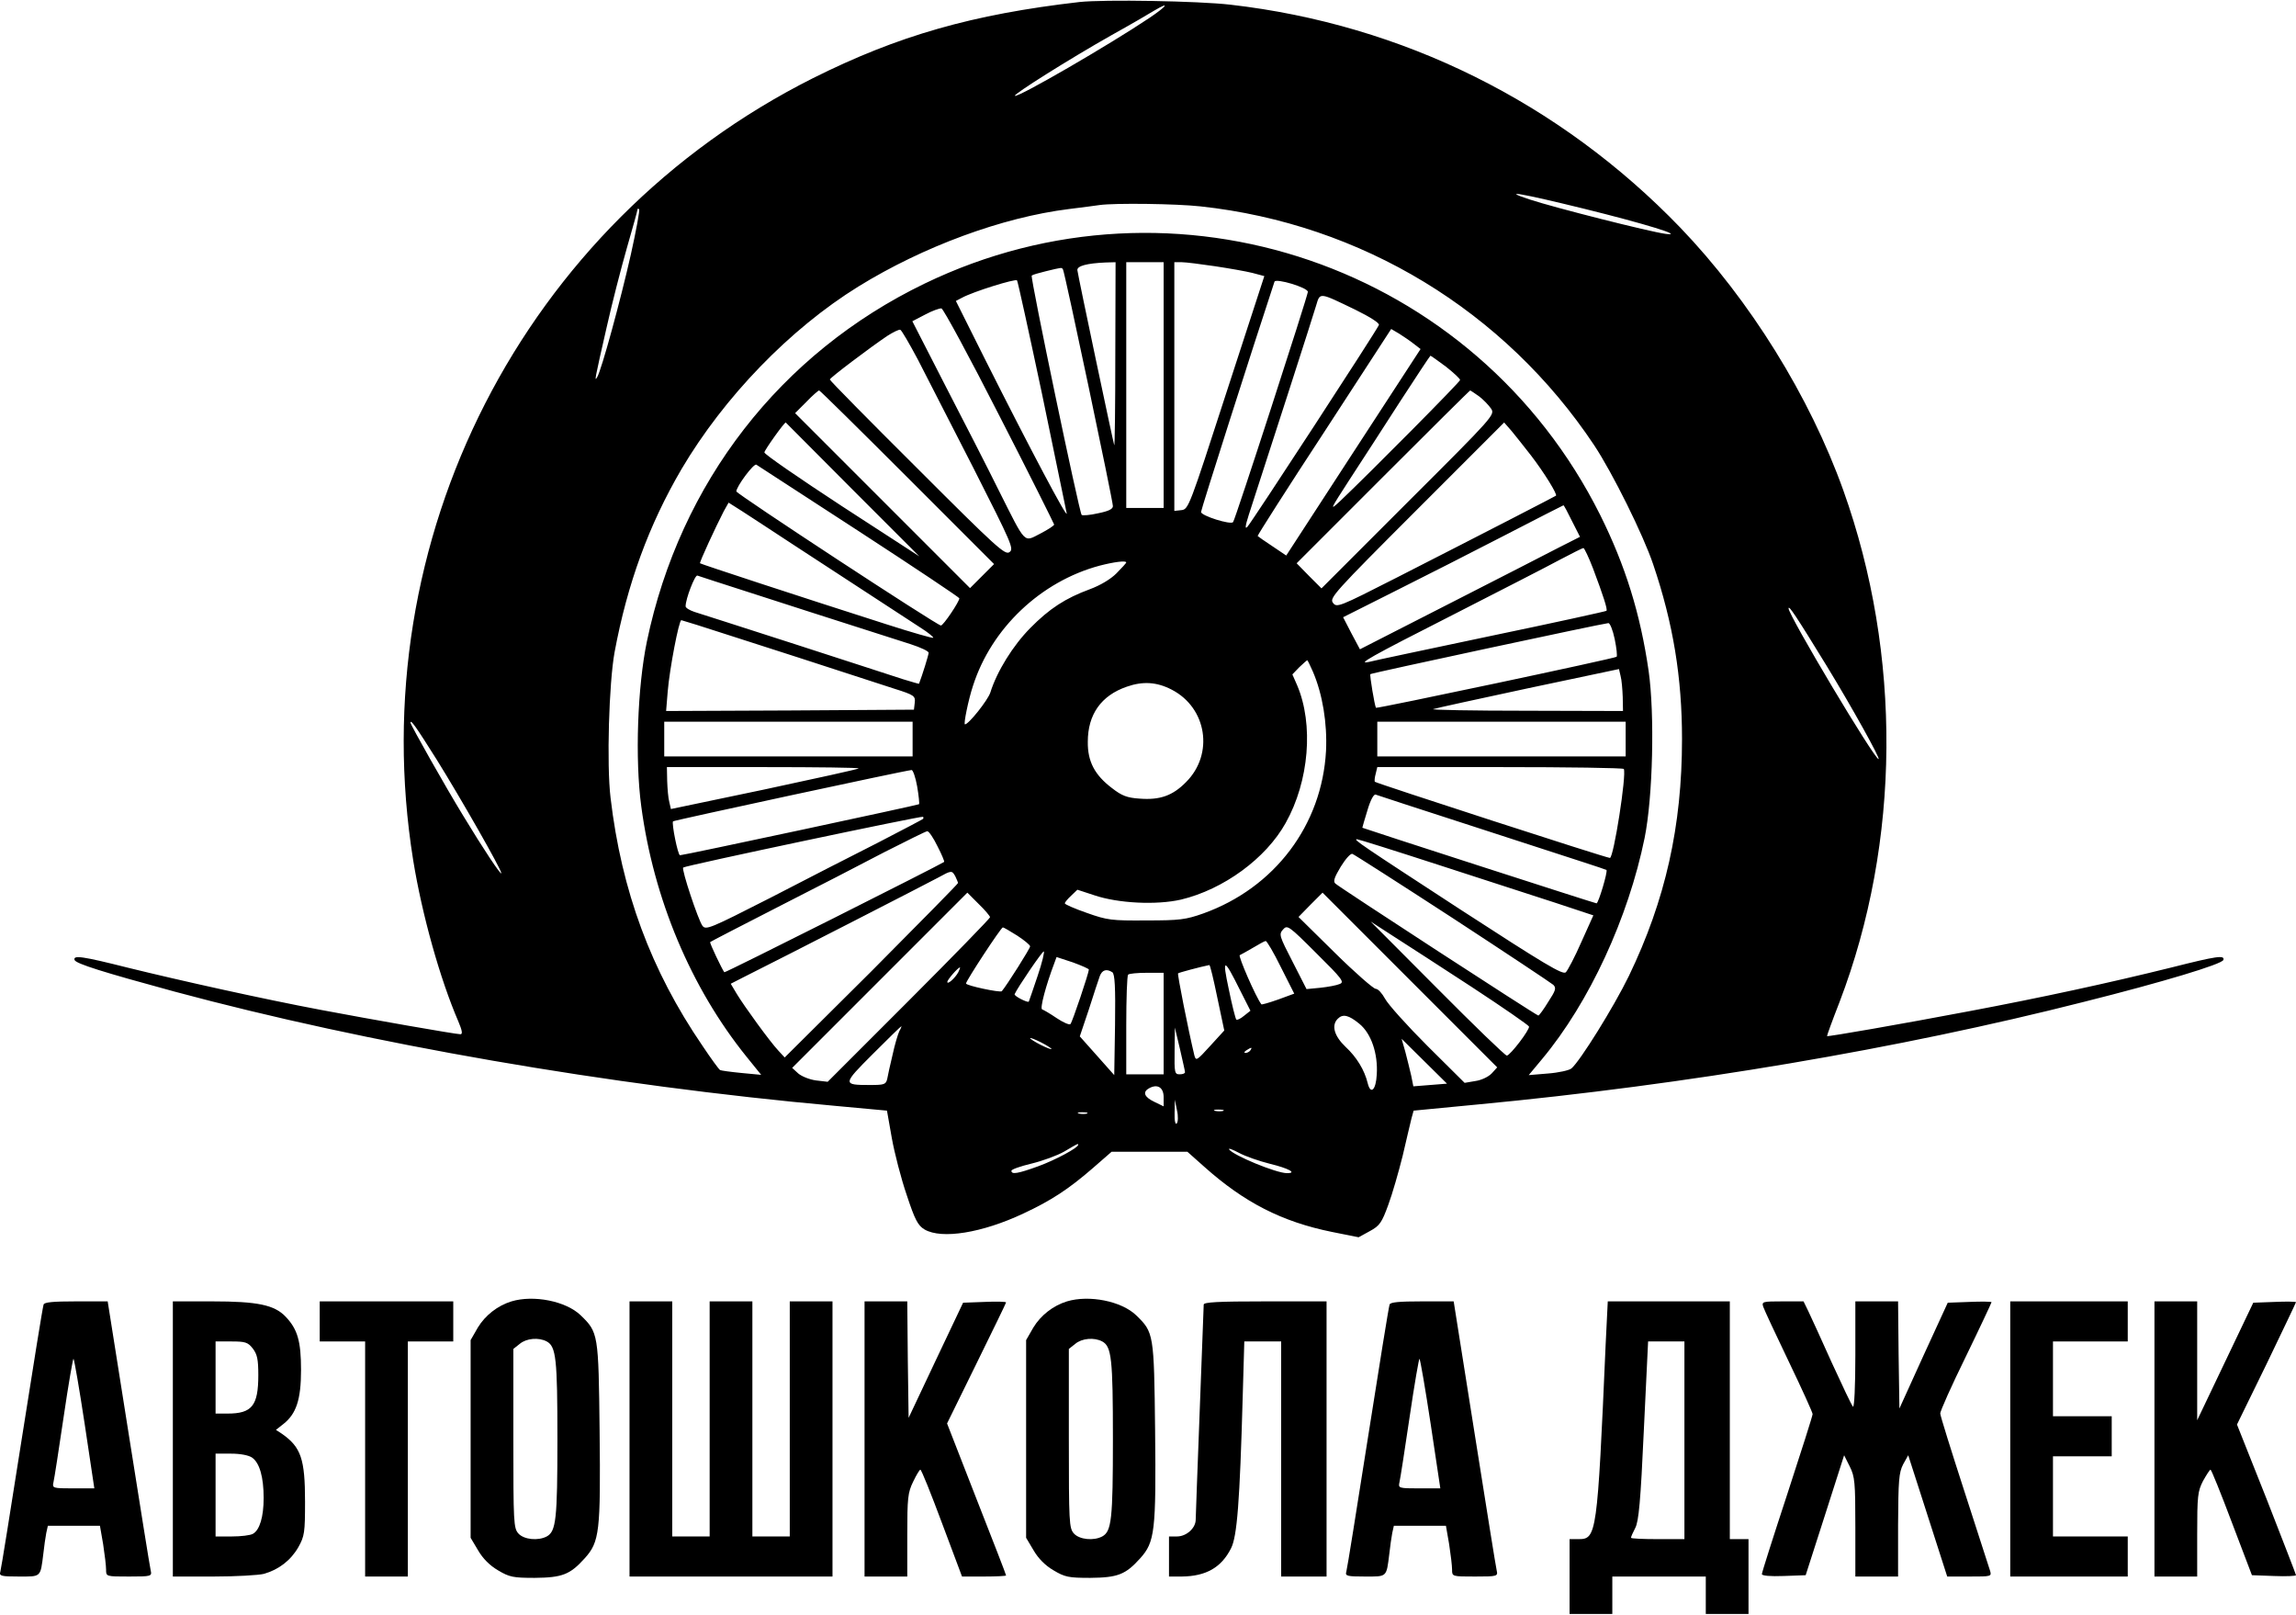
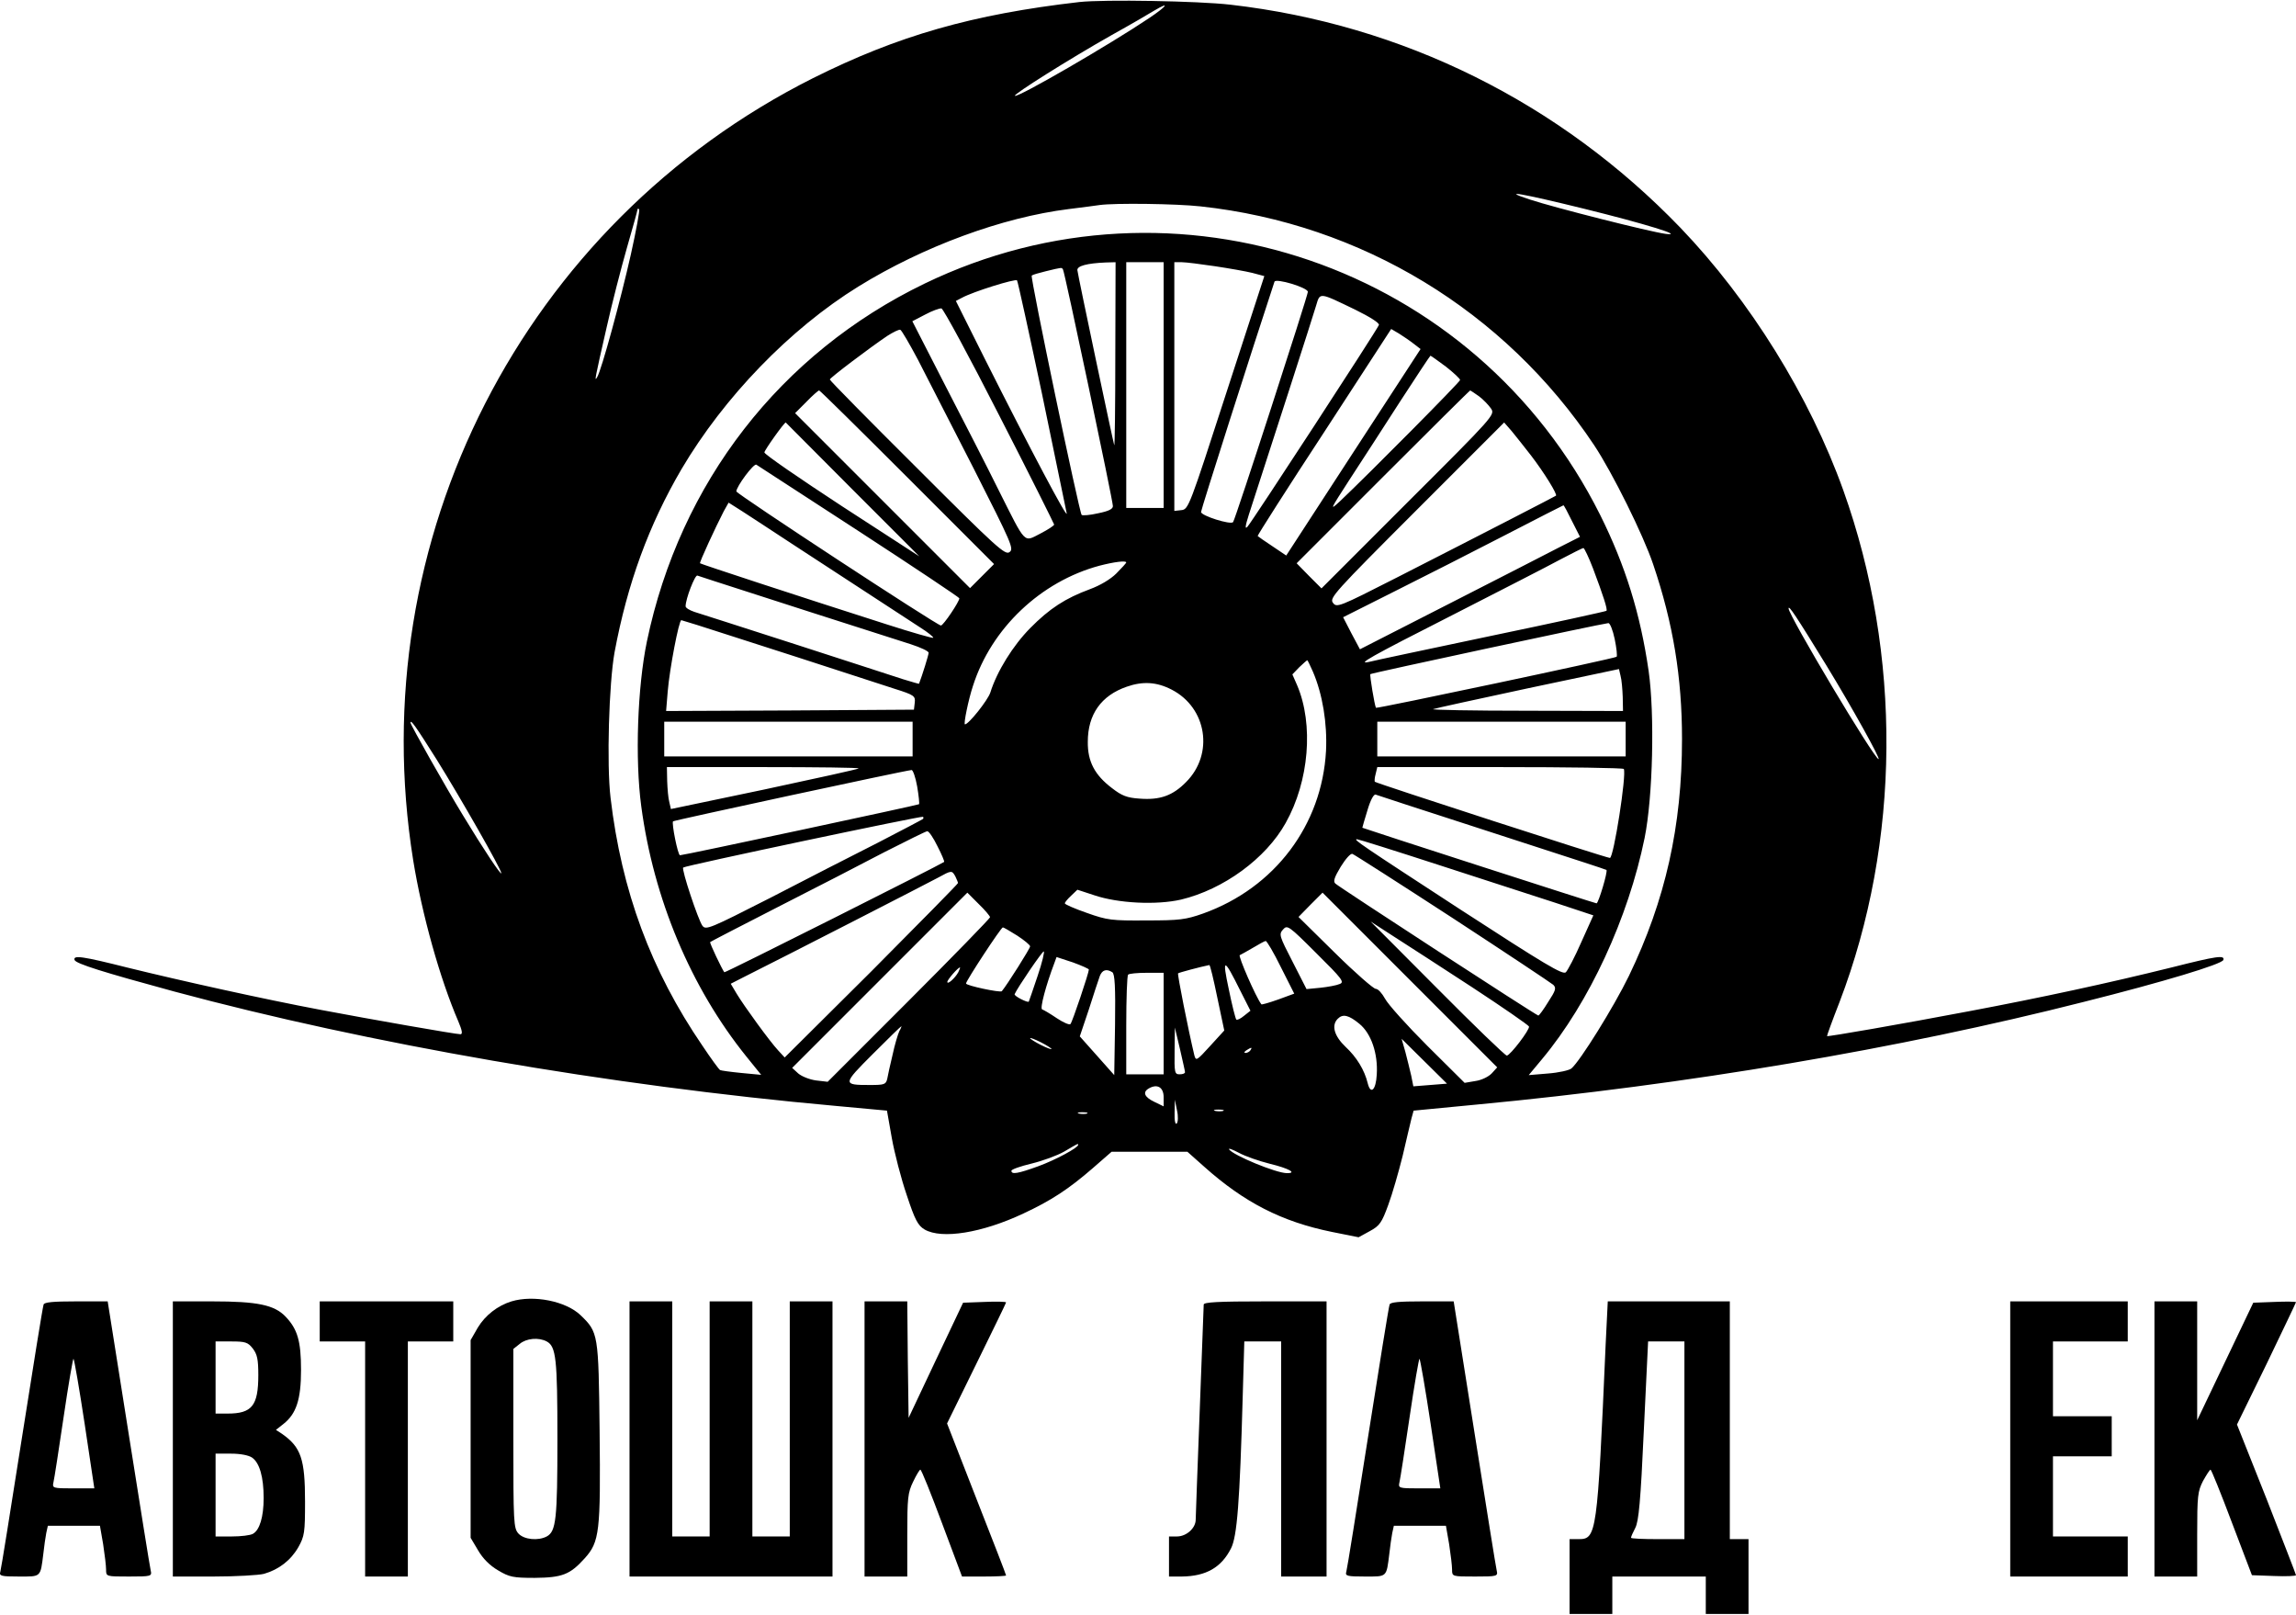
<svg xmlns="http://www.w3.org/2000/svg" width="1000" height="703" viewBox="0 0 1000 703" fill="none">
  <g clip-path="url(#clip0_875_4601)">
    <path d="M470.175 0.878C423.532 6.229 391.079 15.534 354.091 34.029C227.887 97.421 157.516 235.024 179.965 374.604C183.803 398.216 191.596 426.132 199.622 444.743C201.251 448.581 201.6 450.326 200.553 450.326C198.459 450.326 161.354 443.812 139.835 439.741C114.478 434.972 78.42 426.946 55.738 421.363C35.848 416.361 31.777 415.78 32.475 417.99C33.057 419.618 45.037 423.34 75.861 431.715C160.54 454.513 265.225 472.659 363.629 481.499L386.31 483.592L388.404 495.457C389.567 501.97 392.475 513.253 394.918 520.349C398.524 531.282 399.803 533.609 402.711 535.353C410.155 539.657 427.719 536.865 445.748 528.374C457.729 522.791 465.406 517.79 475.991 508.601L484.133 501.505H500.65H517.167L524.495 508.019C541.942 523.605 558.343 531.98 580.094 536.4L591.726 538.727L596.611 536.051C600.915 533.725 601.845 532.329 604.637 524.652C606.382 520 609.173 510.229 610.918 503.25C612.546 496.155 614.291 488.943 614.756 486.966L615.687 483.592L643.487 480.917C734.563 472.31 826.918 456.723 907.526 436.252C942.304 427.528 967.661 419.851 968.359 417.99C969.057 415.78 965.568 416.245 945.794 421.247C918.576 427.993 889.031 434.39 857.509 440.323C828.081 445.906 795.978 451.489 795.745 451.14C795.629 451.024 798.072 444.277 801.212 436.252C827.849 366.578 828.43 285.04 802.841 213.505C788.185 172.562 762.13 130.688 731.887 99.166C679.312 44.613 610.918 10.649 535.894 2.041C521.819 0.413 480.876 -0.285 470.175 0.878ZM500.533 7.857C483.202 19.489 443.073 42.752 442.026 41.705C441.445 41.008 465.406 25.886 484.133 15.302C492.508 10.649 500.882 5.764 502.743 4.6C509.839 0.413 508.327 2.623 500.533 7.857ZM690.013 90.907C716.417 97.421 734.214 102.888 725.49 101.841C718.511 100.911 677.102 90.442 666.168 86.836C653.141 82.532 662.563 84.161 690.013 90.907ZM522.866 89.861C592.889 97.421 655.351 135.34 694.317 193.848C702.343 205.945 715.719 232.93 720.023 245.725C728.747 271.431 732.585 295.043 732.585 321.796C732.585 359.715 725.374 391.935 709.438 424.969C702.808 438.578 688.152 462.074 684.43 465.214C683.5 466.029 678.847 467.075 674.194 467.424L665.819 468.122L671.635 461.143C692.223 436.484 709.206 399.612 716.301 364.833C719.907 346.92 720.721 310.978 718.046 292.135C714.44 267.243 707.926 246.306 696.992 224.323C642.672 115.566 511.816 70.784 402.711 123.476C339.9 153.835 296.165 210.132 281.742 279.34C277.671 298.998 276.508 330.403 279.299 351.108C284.65 391.237 300.818 429.97 325.128 460.096L331.525 468.006L322.918 467.192C318.149 466.727 313.961 466.145 313.613 465.912C313.147 465.68 309.658 460.911 305.936 455.328C283.487 422.526 270.692 387.864 265.923 347.386C264.178 332.846 265.225 297.486 267.667 283.993C273.251 254.1 282.556 228.626 296.863 204.2C315.357 172.911 343.971 143.25 373.865 124.755C402.13 107.308 436.559 94.629 465.522 91.024C471.338 90.326 477.27 89.511 478.899 89.279C485.529 88.348 512.281 88.697 522.866 89.861ZM274.763 110.797C270.343 130.455 261.968 161.163 260.107 164.187C258.827 166.397 258.944 165.583 264.294 142.203C266.504 132.316 270.459 116.962 273.018 108.006C275.577 99.166 277.671 91.605 277.671 91.14C277.671 90.791 278.02 90.791 278.369 91.14C278.718 91.489 277.089 100.329 274.763 110.797ZM485.761 154.533C485.761 176.865 485.529 194.429 485.296 193.848C484.831 192.568 469.593 120.452 469.244 117.66C469.012 115.799 473.432 114.636 481.574 114.287L485.878 114.171L485.761 154.533ZM506.815 167.676V221.182H498.672H490.53V167.676V114.171H498.672H506.815V167.676ZM529.147 115.915C535.312 116.846 542.64 118.125 545.432 118.823L550.666 120.219L534.149 170.933C518.097 220.484 517.632 221.764 514.608 222.113L511.467 222.461V168.374V114.171H514.724C516.469 114.171 522.866 114.985 529.147 115.915ZM462.963 117.311C463.777 118.591 484.714 218.041 484.714 220.368C484.714 221.647 482.853 222.578 478.201 223.508C474.711 224.323 471.454 224.555 471.105 224.206C470.058 223.159 448.656 120.684 449.354 119.987C449.703 119.638 452.495 118.823 455.403 118.125C462.614 116.381 462.382 116.381 462.963 117.311ZM453.89 171.747C459.474 198.617 464.243 221.88 464.592 223.508C465.173 226.649 448.773 195.709 428.882 156.161L416.32 131.037L418.995 129.641C423.881 126.966 442.259 121.266 442.957 122.08C443.306 122.545 448.191 144.878 453.89 171.747ZM569.626 127.082C569.626 128.71 537.987 226.3 537.057 227.347C536.01 228.626 523.099 224.555 523.099 222.927C523.099 221.88 545.781 150.81 555.086 122.662C555.668 121.033 569.626 125.221 569.626 127.082ZM590.33 134.875C596.727 138.016 600.915 140.691 600.566 141.505C599.752 143.715 545.199 227.347 543.338 229.324C542.175 230.604 542.291 229.208 543.92 224.09C553.69 194.08 572.068 137.085 573.231 133.014C574.976 127.198 574.395 127.198 590.33 134.875ZM435.28 181.053C448.424 206.642 459.008 227.928 459.125 228.394C459.125 228.859 456.449 230.604 453.076 232.348C445.748 236.071 447.028 237.466 435.047 213.621C430.278 203.967 419.81 183.495 411.784 168.025L397.361 139.877L402.944 136.969C405.968 135.34 409.225 134.177 410.039 134.293C410.853 134.41 422.252 155.463 435.28 181.053ZM399.803 156.626C403.409 163.722 414.343 185.008 424.113 204.083C440.63 236.652 441.677 238.978 439.7 240.374C437.839 241.886 434.117 238.513 399.571 203.967C378.517 183.03 361.419 165.699 361.419 165.234C361.419 164.536 378.983 151.276 386.427 146.274C388.986 144.646 391.545 143.366 392.126 143.599C392.708 143.831 396.081 149.647 399.803 156.626ZM615.687 149.647L618.711 151.974L589.399 196.988L560.204 241.886L554.155 237.815C550.782 235.605 547.991 233.628 547.758 233.395C547.525 233.279 560.553 212.807 576.721 188.148L605.916 143.25L609.29 145.227C611.151 146.39 614.059 148.368 615.687 149.647ZM629.761 159.65C633.134 162.326 635.926 164.885 635.926 165.466C635.926 166.281 597.193 205.363 583.584 218.274C578.931 222.578 579.28 221.996 587.771 208.852C592.889 201.059 602.776 185.705 609.755 174.888C616.85 163.954 622.782 154.998 623.015 154.882C623.248 154.882 626.272 157.092 629.761 159.65ZM395.151 207.806L432.953 245.609L427.719 250.843L422.485 256.077L384.449 218.041L346.298 179.89L351.183 175.004C353.858 172.213 356.417 170.003 356.766 170.003C357.115 170.003 374.33 186.985 395.151 207.806ZM644.185 172.562C646.046 173.957 648.372 176.4 649.419 177.912C651.164 180.587 650.815 181.053 613.361 218.39L575.558 256.193L570.091 250.726L564.74 245.26L602.311 207.689C623.015 186.985 640.113 170.003 640.346 170.003C640.462 170.003 642.207 171.166 644.185 172.562ZM371.306 213.156L400.385 242.235L366.653 220.368C348.159 208.271 332.921 197.802 332.921 196.988C332.921 196.058 341.529 183.961 342.226 183.961C342.226 183.961 355.37 197.104 371.306 213.156ZM666.866 198.384C672.566 205.828 678.382 215.25 677.684 215.831C677.219 216.18 649.535 230.487 608.243 251.541C583.118 264.336 582.188 264.684 580.559 262.474C578.931 260.381 581.141 257.938 616.966 222.113L655.118 183.961L658.375 187.683C660.12 189.777 663.958 194.662 666.866 198.384ZM374.214 231.418C398.175 247.004 417.832 260.148 417.832 260.497C417.832 262.009 410.853 272.361 409.806 272.361C408.178 272.361 320.708 215.017 320.708 213.97C320.708 211.877 328.268 201.641 329.432 202.339C330.013 202.688 350.252 215.831 374.214 231.418ZM344.553 236.536C375.609 256.775 394.802 269.337 400.734 273.176C404.223 275.386 406.782 277.479 406.433 277.712C406.201 277.945 397.128 275.386 386.31 271.896C347.344 259.45 305.238 245.609 304.889 245.26C304.54 244.911 311.635 229.557 315.241 222.578L317.335 218.856L323.383 222.694C326.756 224.904 336.294 231.069 344.553 236.536ZM684.663 226.882L688.152 233.744L679.196 238.281C674.311 240.84 652.676 251.89 631.273 262.823L592.307 282.714L588.585 275.735L584.979 268.756L607.894 257.24C620.456 250.959 641.975 240.025 655.7 232.93C669.425 225.835 680.824 220.019 680.941 220.019C681.173 220.019 682.802 223.043 684.663 226.882ZM693.852 247.586C698.272 259.334 700.249 265.382 699.668 265.964C699.435 266.197 676.753 271.198 649.303 276.898C621.735 282.714 598.007 287.715 596.378 288.18C590.679 289.46 596.146 286.319 633.018 267.592C653.49 257.124 674.427 246.423 679.545 243.631C684.663 240.956 689.199 238.63 689.664 238.63C690.013 238.63 691.991 242.701 693.852 247.586ZM490.53 244.911C490.53 245.143 488.553 247.353 486.227 249.68C483.668 252.239 479.131 254.914 474.711 256.542C464.01 260.497 457.147 264.917 448.656 273.525C441.212 281.085 434.233 292.252 431.325 301.557C430.278 304.814 421.903 315.399 420.275 315.399C419.577 315.399 421.787 304.581 423.764 298.649C431.79 273.525 453.309 253.169 478.899 246.306C485.18 244.678 490.53 243.98 490.53 244.911ZM310.821 252.936C314.078 253.983 332.921 260.032 352.695 266.429C372.585 272.827 392.243 279.108 396.663 280.504C400.966 281.899 404.456 283.528 404.456 284.226C404.456 285.156 401.664 294.113 400.268 297.718C400.268 297.835 397.128 296.904 393.289 295.741C389.567 294.462 368.398 287.715 346.298 280.504C324.197 273.408 304.424 267.011 302.446 266.429C300.352 265.731 298.608 264.684 298.608 263.987C298.608 260.73 302.679 250.261 303.726 250.61C304.424 250.843 307.68 251.89 310.821 252.936ZM795.513 289.809C806.679 308.071 819.125 330.52 818.194 330.52C816.333 330.52 778.996 267.941 778.996 264.917C778.996 263.289 782.252 268.174 795.513 289.809ZM319.196 277.13C338.388 283.295 352.23 287.715 389.684 299.928C398.175 302.604 398.756 303.069 398.407 305.977L398.058 309.001L344.088 309.35L290.117 309.583L290.814 301.092C291.629 291.205 295.7 270.035 296.747 270.035C296.979 270.035 307.099 273.176 319.196 277.13ZM703.273 278.294C704.088 282.248 704.437 285.621 704.088 285.97C703.506 286.668 599.635 308.652 599.286 308.187C598.705 307.256 596.495 293.996 596.844 293.531C597.309 293.066 697.69 271.547 700.482 271.315C701.18 271.198 702.459 274.339 703.273 278.294ZM571.836 292.484C576.023 302.255 578.117 314.933 577.535 326.914C575.79 359.25 555.202 386.584 524.029 397.751C516.469 400.426 513.794 400.775 499.254 400.775C484.133 400.891 482.272 400.659 473.432 397.518C468.081 395.657 463.777 393.796 463.777 393.331C463.777 392.865 465.057 391.353 466.569 389.958L469.244 387.399L476.689 389.841C487.041 393.331 503.674 394.145 514.375 391.702C532.87 387.282 551.364 373.79 559.971 358.319C570.207 340.058 572.185 315.399 564.973 298.416L562.879 293.647L565.903 290.507C567.648 288.878 569.16 287.483 569.393 287.483C569.509 287.483 570.672 289.809 571.836 292.484ZM706.763 303.418L706.879 309.583L664.773 309.466C641.509 309.466 623.248 309.117 624.178 308.768C625.109 308.42 643.719 304.348 665.471 299.696L705.135 291.321L705.832 294.345C706.298 295.974 706.647 300.161 706.763 303.418ZM510.304 300.277C525.658 308.187 528.798 328.31 516.585 340.523C510.769 346.455 505.186 348.432 496.346 347.735C490.879 347.386 488.553 346.455 484.365 343.198C476.805 337.499 473.664 331.567 473.781 322.959C473.781 311.095 479.596 302.836 490.763 298.998C497.742 296.555 503.79 296.904 510.304 300.277ZM190.201 330.752C200.785 347.735 218.349 378.558 218.349 380.187C218.349 381.466 210.323 369.369 201.6 354.946C193.923 342.384 178.801 315.631 178.801 314.701C178.801 313.072 180.895 315.98 190.201 330.752ZM397.477 321.796V329.357H343.39H289.302V321.796V314.235H343.39H397.477V321.796ZM708.042 321.796V329.357H653.955H599.868V321.796V314.235H653.955H708.042V321.796ZM373.981 334.591C373.632 334.94 355.138 339.011 332.805 343.78L292.21 352.271L291.512 349.247C291.047 347.618 290.698 343.431 290.582 340.058L290.466 334.009H332.572C355.719 334.009 374.33 334.242 373.981 334.591ZM707.228 334.823C708.508 337.15 702.808 373.557 701.18 373.557C699.551 373.557 599.635 341.105 598.821 340.407C598.588 340.174 598.705 338.546 599.17 336.917L599.868 334.009H653.374C682.685 334.009 706.996 334.358 707.228 334.823ZM399.454 342.384C400.152 346.455 400.501 349.945 400.268 350.177C399.92 350.526 297.793 372.394 296.165 372.394C295.235 372.394 292.443 358.436 293.141 357.621C293.722 357.156 393.987 335.521 397.012 335.289C397.593 335.172 398.756 338.429 399.454 342.384ZM640.579 359.483C662.679 366.694 684.895 373.906 690.013 375.534C695.131 377.163 699.435 378.675 699.668 378.791C700.366 379.373 696.178 393.331 695.364 393.331C694.666 393.331 593.587 360.646 593.354 360.413C593.354 360.297 594.285 356.924 595.564 352.853C596.844 348.432 598.356 345.641 599.17 345.99C599.868 346.222 618.479 352.387 640.579 359.483ZM402.013 356.575C401.781 356.807 392.941 361.46 382.356 366.927C371.771 372.277 350.601 383.095 335.364 391.004C309.309 404.264 307.448 405.079 305.936 403.101C304.075 400.542 296.747 378.558 297.561 377.744C298.259 376.93 401.432 355.179 402.013 355.644C402.246 355.877 402.246 356.342 402.013 356.575ZM408.294 368.439C410.155 372.045 411.435 375.069 411.202 375.302C409.457 376.581 315.823 423.689 315.474 423.34C314.543 422.177 308.96 410.546 309.309 410.197C309.541 409.964 322.802 403.101 338.737 394.959C354.789 386.817 375.726 376 385.264 370.998C394.918 366.113 403.293 361.925 403.874 361.925C404.572 361.925 406.55 364.833 408.294 368.439ZM626.504 376.581C645.464 382.746 668.378 390.19 677.451 393.098L693.968 398.565L688.734 410.197C685.942 416.594 682.802 422.526 681.988 423.34C680.708 424.62 672.798 419.851 636.391 396.239C592.656 367.741 589.167 365.415 591.028 365.415C591.609 365.415 607.545 370.416 626.504 376.581ZM632.669 399.728C655.816 414.849 675.59 427.993 676.521 428.807C677.916 430.203 677.567 431.25 674.311 436.252C672.333 439.508 670.356 442.184 670.007 442.184C669.193 442.184 583.351 386.352 581.606 384.723C580.559 383.793 581.141 382.048 583.933 377.395C586.026 374.022 588.236 371.463 589.05 371.812C589.748 372.045 609.406 384.607 632.669 399.728ZM416.088 381.583C416.669 382.862 417.251 384.142 417.251 384.491C417.251 384.84 400.268 402.054 379.564 422.875L341.761 460.445L338.97 457.421C335.364 453.583 324.197 438.229 320.824 432.646L318.265 428.342L323.267 425.783C342.343 416.245 404.689 384.258 408.527 382.164C414.459 378.907 414.575 378.907 416.088 381.583ZM431.209 399.379C431.209 399.844 415.273 416.245 395.848 435.67L360.488 471.03L355.487 470.449C352.695 470.1 349.205 468.704 347.693 467.424L345.018 464.982L383.17 426.83L421.322 388.678L426.207 393.563C428.999 396.239 431.209 398.914 431.209 399.379ZM649.768 467.308C648.372 468.82 645.231 470.332 642.672 470.681L637.903 471.496L621.735 455.444C612.779 446.487 604.521 437.298 603.241 434.856C601.962 432.529 600.217 430.552 599.17 430.552C598.239 430.552 590.214 423.573 581.49 414.966L565.554 399.263L570.789 393.912L576.023 388.678L614.059 426.714L652.094 464.749L649.768 467.308ZM641.16 429.854C654.653 438.694 665.703 446.371 665.936 446.953C666.401 448.232 657.794 459.515 656.282 459.631C655.584 459.631 641.975 446.487 626.039 430.436L596.96 401.24L606.847 407.638C612.314 411.127 627.784 421.13 641.16 429.854ZM583.467 428.458C582.188 429.04 578.349 429.738 575.092 430.087L569.044 430.668L562.996 418.804C557.18 407.521 556.947 406.823 558.808 404.73C560.669 402.636 561.251 402.985 573.348 415.082C584.63 426.248 585.677 427.644 583.467 428.458ZM443.073 407.405C446.097 409.382 448.656 411.476 448.656 412.058C448.656 412.988 438.653 428.807 436.327 431.599C435.629 432.297 420.74 429.156 420.74 428.226C420.74 427.063 435.978 403.799 436.792 403.799C437.141 403.799 439.932 405.428 443.073 407.405ZM557.878 421.13L563.693 432.646L556.714 435.205C552.76 436.601 549.503 437.531 549.386 437.298C546.944 434.158 539.151 416.129 539.965 415.896C540.663 415.547 543.222 414.151 545.781 412.639C548.34 411.127 550.782 409.731 551.248 409.731C551.713 409.615 554.737 414.733 557.878 421.13ZM451.913 424.969C449.936 430.901 448.191 435.903 448.075 436.135C447.609 436.717 441.561 433.693 441.91 432.878C443.189 429.97 453.89 414.268 454.588 414.268C455.054 414.268 453.89 419.153 451.913 424.969ZM474.246 422.177C474.246 423.573 467.034 445.092 466.22 445.906C465.755 446.371 463.079 445.208 460.288 443.347C457.38 441.369 454.588 439.741 453.89 439.508C452.844 439.159 455.519 429.04 459.241 419.269L460.172 416.71L467.267 419.037C471.105 420.432 474.246 421.828 474.246 422.177ZM540.314 431.599L544.617 440.09L541.826 442.3C540.314 443.58 538.802 444.277 538.453 443.928C538.104 443.58 536.592 437.647 535.196 430.785C532.172 416.71 532.986 416.827 540.314 431.599ZM530.194 434.39L533.218 448.697L527.054 455.444C521.238 461.841 520.889 462.074 520.191 459.515C517.516 448.348 512.747 424.271 513.096 423.806C513.561 423.457 522.634 421.014 526.705 420.2C527.054 420.084 528.566 426.481 530.194 434.39ZM417.367 423.34C415.971 425.899 412.598 428.924 412.598 427.528C412.598 426.597 417.251 421.247 418.065 421.247C418.298 421.247 417.949 422.177 417.367 423.34ZM484.482 423.34C485.529 424.155 485.878 429.505 485.645 446.255L485.296 468.122L477.852 459.748L470.291 451.256L474.246 439.508C476.34 432.995 478.433 426.481 479.015 424.969C480.062 422.294 481.923 421.712 484.482 423.34ZM506.815 445.673V467.773H498.672H490.53V446.487C490.53 434.739 490.879 424.736 491.344 424.387C491.693 423.922 495.416 423.573 499.487 423.573H506.815V445.673ZM592.075 445.79C597.193 449.977 600.217 458.701 599.635 467.89C599.286 474.636 596.96 476.846 595.681 471.612C594.285 465.912 590.912 460.329 586.026 455.793C581.141 451.14 579.745 446.487 582.653 443.58C584.863 441.369 587.422 441.951 592.075 445.79ZM391.661 449.046C391.079 450.326 389.684 454.862 388.753 459.282C387.706 463.586 386.659 468.355 386.427 469.751C385.845 472.193 385.147 472.426 378.983 472.426C366.886 472.426 366.886 472.193 380.146 458.933C386.776 452.303 392.359 446.836 392.592 446.836C392.708 446.836 392.359 447.883 391.661 449.046ZM516.12 466.843C516.12 467.424 515.073 467.773 513.794 467.773C511.584 467.773 511.467 467.075 511.584 457.538L511.7 447.418L513.91 456.723C515.073 461.841 516.12 466.378 516.12 466.843ZM457.962 456.723C457.962 457.072 455.868 456.258 453.309 454.979C450.75 453.699 448.656 452.303 448.656 452.071C448.656 451.722 450.75 452.536 453.309 453.815C455.868 455.095 457.962 456.491 457.962 456.723ZM622.899 472.426L615.571 473.008L614.64 468.355C614.059 465.796 612.895 461.143 612.081 458.003L610.453 452.303L620.34 462.074L630.227 471.844L622.899 472.426ZM544.617 457.305C544.269 457.886 543.222 458.468 542.524 458.468C541.71 458.468 541.826 458.003 542.873 457.305C545.083 455.909 545.548 455.909 544.617 457.305ZM506.815 477.777V481.731L502.743 479.754C498.323 477.66 497.509 475.45 500.533 473.822C504.139 471.844 506.815 473.473 506.815 477.777ZM512.514 489.176C511.932 489.874 511.467 488.012 511.584 484.523L511.7 478.823L512.63 483.476C513.212 486.035 513.096 488.594 512.514 489.176ZM532.753 483.709C531.939 483.941 530.311 483.941 529.264 483.709C528.101 483.36 528.798 483.127 530.659 483.127C532.637 483.127 533.451 483.36 532.753 483.709ZM473.432 484.872C472.617 485.105 470.989 485.105 469.942 484.872C468.779 484.523 469.477 484.29 471.338 484.29C473.315 484.29 474.13 484.523 473.432 484.872ZM469.593 498.481C469.593 499.76 459.59 505.111 452.262 507.786C443.306 511.043 440.514 511.508 440.514 509.764C440.514 509.182 444.469 507.786 449.354 506.623C454.123 505.46 460.521 503.134 463.545 501.389C469.477 497.899 469.593 497.783 469.593 498.481ZM553.109 506.739C561.251 508.717 565.089 510.811 560.553 510.811C555.784 510.811 537.057 503.017 535.312 500.458C534.963 499.76 536.941 500.575 539.616 501.97C542.407 503.483 548.456 505.576 553.109 506.739Z" fill="black" />
    <path d="M222.769 566.643C216.721 568.505 211.37 572.692 208.113 578.043L204.973 583.509V626.547V669.584L208.23 675.051C210.323 678.656 213.347 681.681 216.953 683.774C221.839 686.682 223.467 687.031 232.889 687.031C244.869 686.915 248.242 685.635 254.64 678.54C261.154 671.328 261.619 667.025 261.154 623.057C260.688 580.601 260.572 580.136 252.895 572.692C246.498 566.527 232.423 563.736 222.769 566.643ZM238.123 584.091C242.194 586.301 242.776 591.535 242.776 626.547C242.776 661.558 242.194 666.792 238.123 669.002C234.401 670.98 228.236 670.398 225.793 667.723C223.7 665.396 223.583 662.954 223.583 626.314V587.348L226.375 585.138C229.283 582.695 234.633 582.23 238.123 584.091Z" fill="black" />
-     <path d="M464.711 566.643C458.662 568.505 453.311 572.692 450.055 578.043L446.914 583.509V626.547V669.584L450.171 675.051C452.265 678.656 455.289 681.681 458.895 683.774C463.78 686.682 465.408 687.031 474.83 687.031C486.811 686.915 490.184 685.635 496.581 678.54C502.979 671.445 503.56 666.792 503.095 622.824C502.63 580.601 502.513 580.136 494.837 572.692C488.439 566.527 474.365 563.736 464.711 566.643ZM480.064 584.091C484.135 586.301 484.717 591.535 484.717 626.547C484.717 661.558 484.135 666.792 480.064 669.002C476.342 670.98 470.177 670.398 467.735 667.723C465.641 665.396 465.525 662.954 465.525 626.314V587.348L468.316 585.138C471.224 582.695 476.575 582.23 480.064 584.091Z" fill="black" />
    <path d="M18.985 568.04C18.636 568.854 14.449 594.909 9.563 625.965C4.678 657.022 0.491 683.309 0.142 684.356C-0.44 686.217 0.491 686.45 8.284 686.45C17.938 686.45 17.589 686.915 18.869 676.563C19.218 673.306 19.799 669.351 20.148 667.49L20.846 664.35H32.129H43.528L44.923 672.376C45.621 676.912 46.203 681.797 46.203 683.426C46.203 686.45 46.203 686.45 56.206 686.45C65.977 686.45 66.21 686.334 65.628 683.775C65.279 682.379 60.975 655.393 55.974 623.872L46.901 566.644H33.059C23.172 566.644 19.218 566.993 18.985 568.04ZM36.898 620.149L41.085 648.065H31.896C22.94 648.065 22.707 647.949 23.289 645.39C23.638 643.994 25.615 631.2 27.709 617.009C29.802 602.702 31.78 591.419 32.012 591.652C32.361 592.001 34.571 604.796 36.898 620.149Z" fill="black" />
    <path d="M75.281 626.546V686.449H93.078C102.732 686.449 112.619 685.868 114.945 685.286C121.459 683.425 126.693 679.354 129.95 673.654C132.625 668.885 132.858 667.257 132.858 653.881C132.858 635.27 131.113 630.152 122.855 624.336L120.179 622.591L123.436 620.032C129.02 615.612 131.113 609.448 131.113 596.536C131.113 583.974 129.601 578.74 124.367 573.273C119.482 568.155 112.037 566.643 92.496 566.643H75.281V626.546ZM110.06 587.115C112.037 589.674 112.503 591.884 112.503 598.746C112.503 612.123 109.711 615.496 99.126 615.496H93.892V599.793V584.091H100.755C106.803 584.091 107.966 584.439 110.06 587.115ZM109.827 634.688C113.084 637.015 114.829 643.179 114.829 652.252C114.829 660.511 113.084 666.21 110.176 667.839C109.013 668.536 104.826 669.002 100.987 669.002H93.892V650.973V632.944H100.638C104.709 632.944 108.315 633.641 109.827 634.688Z" fill="black" />
-     <path d="M139.254 575.367V584.091H149.141H159.028V635.27V686.449H168.333H177.638V635.27V584.091H187.525H197.412V575.367V566.643H168.333H139.254V575.367Z" fill="black" />
+     <path d="M139.254 575.367V584.091H149.141H159.028V635.27V686.449H168.333H177.638V635.27V584.091H187.525H197.412V566.643H168.333H139.254V575.367Z" fill="black" />
    <path d="M274.184 626.546V686.449H318.384H362.584V626.546V566.643H353.279H343.974V617.822V669.002H335.831H327.689V617.822V566.643H318.384H309.079V617.822V669.002H300.936H292.794V617.822V566.643H283.489H274.184V626.546Z" fill="black" />
    <path d="M376.543 626.546V686.449H385.848H395.154V668.42C395.154 652.252 395.386 649.926 397.713 645.157C399.108 642.249 400.504 639.923 400.853 639.923C401.318 639.923 405.506 650.391 410.275 663.186L418.999 686.449H428.653C433.887 686.449 438.191 686.217 438.191 685.984C438.191 685.635 432.375 670.63 425.28 652.601L412.485 619.8L425.28 593.745C432.375 579.322 438.191 567.341 438.191 567.108C438.191 566.759 434.003 566.643 428.885 566.876L419.464 567.225L407.6 592.233L395.735 617.357L395.386 592L395.154 566.643H385.848H376.543V626.546Z" fill="black" />
    <path d="M524.266 568.039C524.266 568.853 523.451 589.674 522.521 614.333C521.59 638.992 520.776 660.278 520.776 661.674C520.776 665.396 516.705 669.002 512.634 669.002H509.145V677.725V686.449H514.728C525.313 686.333 531.943 682.494 536.13 674.236C538.805 669.118 539.968 654.113 541.248 608.168L541.946 584.091H549.972H557.998V635.27V686.449H567.884H577.771V626.546V566.643H551.019C530.43 566.643 524.266 566.992 524.266 568.039Z" fill="black" />
    <path d="M605.219 568.04C604.87 568.854 600.683 594.909 595.798 625.965C590.912 657.022 586.725 683.309 586.376 684.356C585.794 686.217 586.725 686.45 594.518 686.45C604.172 686.45 603.823 686.915 605.103 676.563C605.452 673.306 606.033 669.351 606.382 667.49L607.08 664.35H618.363H629.762L631.158 672.376C631.856 676.912 632.437 681.797 632.437 683.426C632.437 686.45 632.437 686.45 642.441 686.45C652.211 686.45 652.444 686.334 651.862 683.775C651.513 682.379 647.21 655.393 642.208 623.872L633.135 566.644H619.294C609.407 566.644 605.452 566.993 605.219 568.04ZM623.132 620.149L627.319 648.065H618.13C609.174 648.065 608.941 647.949 609.523 645.39C609.872 643.994 611.849 631.2 613.943 617.009C616.037 602.702 618.014 591.419 618.247 591.652C618.596 592.001 620.806 604.796 623.132 620.149Z" fill="black" />
    <path d="M699.32 585.487C695.714 668.188 695.365 670.166 687.572 670.166H683.617V686.45V702.734H692.923H702.228V694.592V686.45H722.583H742.939V694.592V702.734H752.244H761.549V686.45V670.166H757.478H753.407V618.405V566.644H726.771H700.25L699.32 585.487ZM733.633 627.129V670.166H722.002C715.604 670.166 710.37 669.933 710.37 669.584C710.37 669.119 711.184 667.258 712.231 665.28C713.743 662.372 714.557 653.649 715.953 622.825L717.814 584.091H725.724H733.633V627.129Z" fill="black" />
-     <path d="M767.949 568.969C768.414 570.365 773.416 581.066 779.115 592.931C784.815 604.795 789.467 615.031 789.467 615.729C789.467 616.427 784.466 632.129 778.417 650.624C772.369 669.002 767.367 684.704 767.367 685.402C767.367 686.1 770.973 686.449 776.905 686.217L786.443 685.868L794.818 659.813L803.193 633.641L805.635 638.527C807.845 642.947 808.078 645.273 808.078 664.931V686.449H817.383H826.689V664C826.805 644.575 827.038 641.202 828.899 637.596L831.109 633.641L839.6 660.045L848.091 686.449H857.862C867.4 686.449 867.516 686.449 866.702 683.774C866.236 682.378 861.235 666.792 855.535 649.228C849.836 631.664 845.067 616.427 845.067 615.496C844.95 614.565 849.952 603.399 856.233 590.604C862.398 577.926 867.4 567.225 867.4 566.992C867.4 566.759 863.096 566.643 857.862 566.876L848.324 567.225L837.739 590.255L827.27 613.286L826.921 589.906L826.689 566.643H817.383H808.078V590.139C808.078 603.748 807.613 613.17 807.031 612.472C806.45 611.89 802.379 603.283 797.842 593.396C793.422 583.509 788.769 573.389 787.606 570.947L785.513 566.643H776.324C767.716 566.643 767.251 566.759 767.949 568.969Z" fill="black" />
    <path d="M875.539 626.546V686.449H901.129H926.718V677.725V669.002H910.434H894.15V651.554V634.107H906.945H919.739V625.383V616.659H906.945H894.15V600.375V584.091H910.434H926.718V575.367V566.643H901.129H875.539V626.546Z" fill="black" />
    <path d="M938.352 626.546V686.449H947.657H956.962V668.071C956.962 651.322 957.195 649.344 959.521 644.808C961.033 642.133 962.429 639.923 962.778 639.923C963.127 639.923 967.314 650.275 972.083 662.953L980.807 685.868L990.461 686.217C995.696 686.449 999.999 686.217 999.999 685.868C999.999 685.519 994.184 670.63 987.205 652.717L974.293 620.265L987.205 593.861C994.184 579.322 999.999 567.225 999.999 566.992C999.999 566.759 995.812 566.643 990.694 566.876L981.389 567.225L969.175 592.814L956.962 618.404V592.465V566.643H947.657H938.352V626.546Z" fill="black" />
  </g>
  <defs>
    <clipPath id="clip0_875_4601">
      <rect width="1000" height="703" fill="white" />
    </clipPath>
  </defs>
</svg>